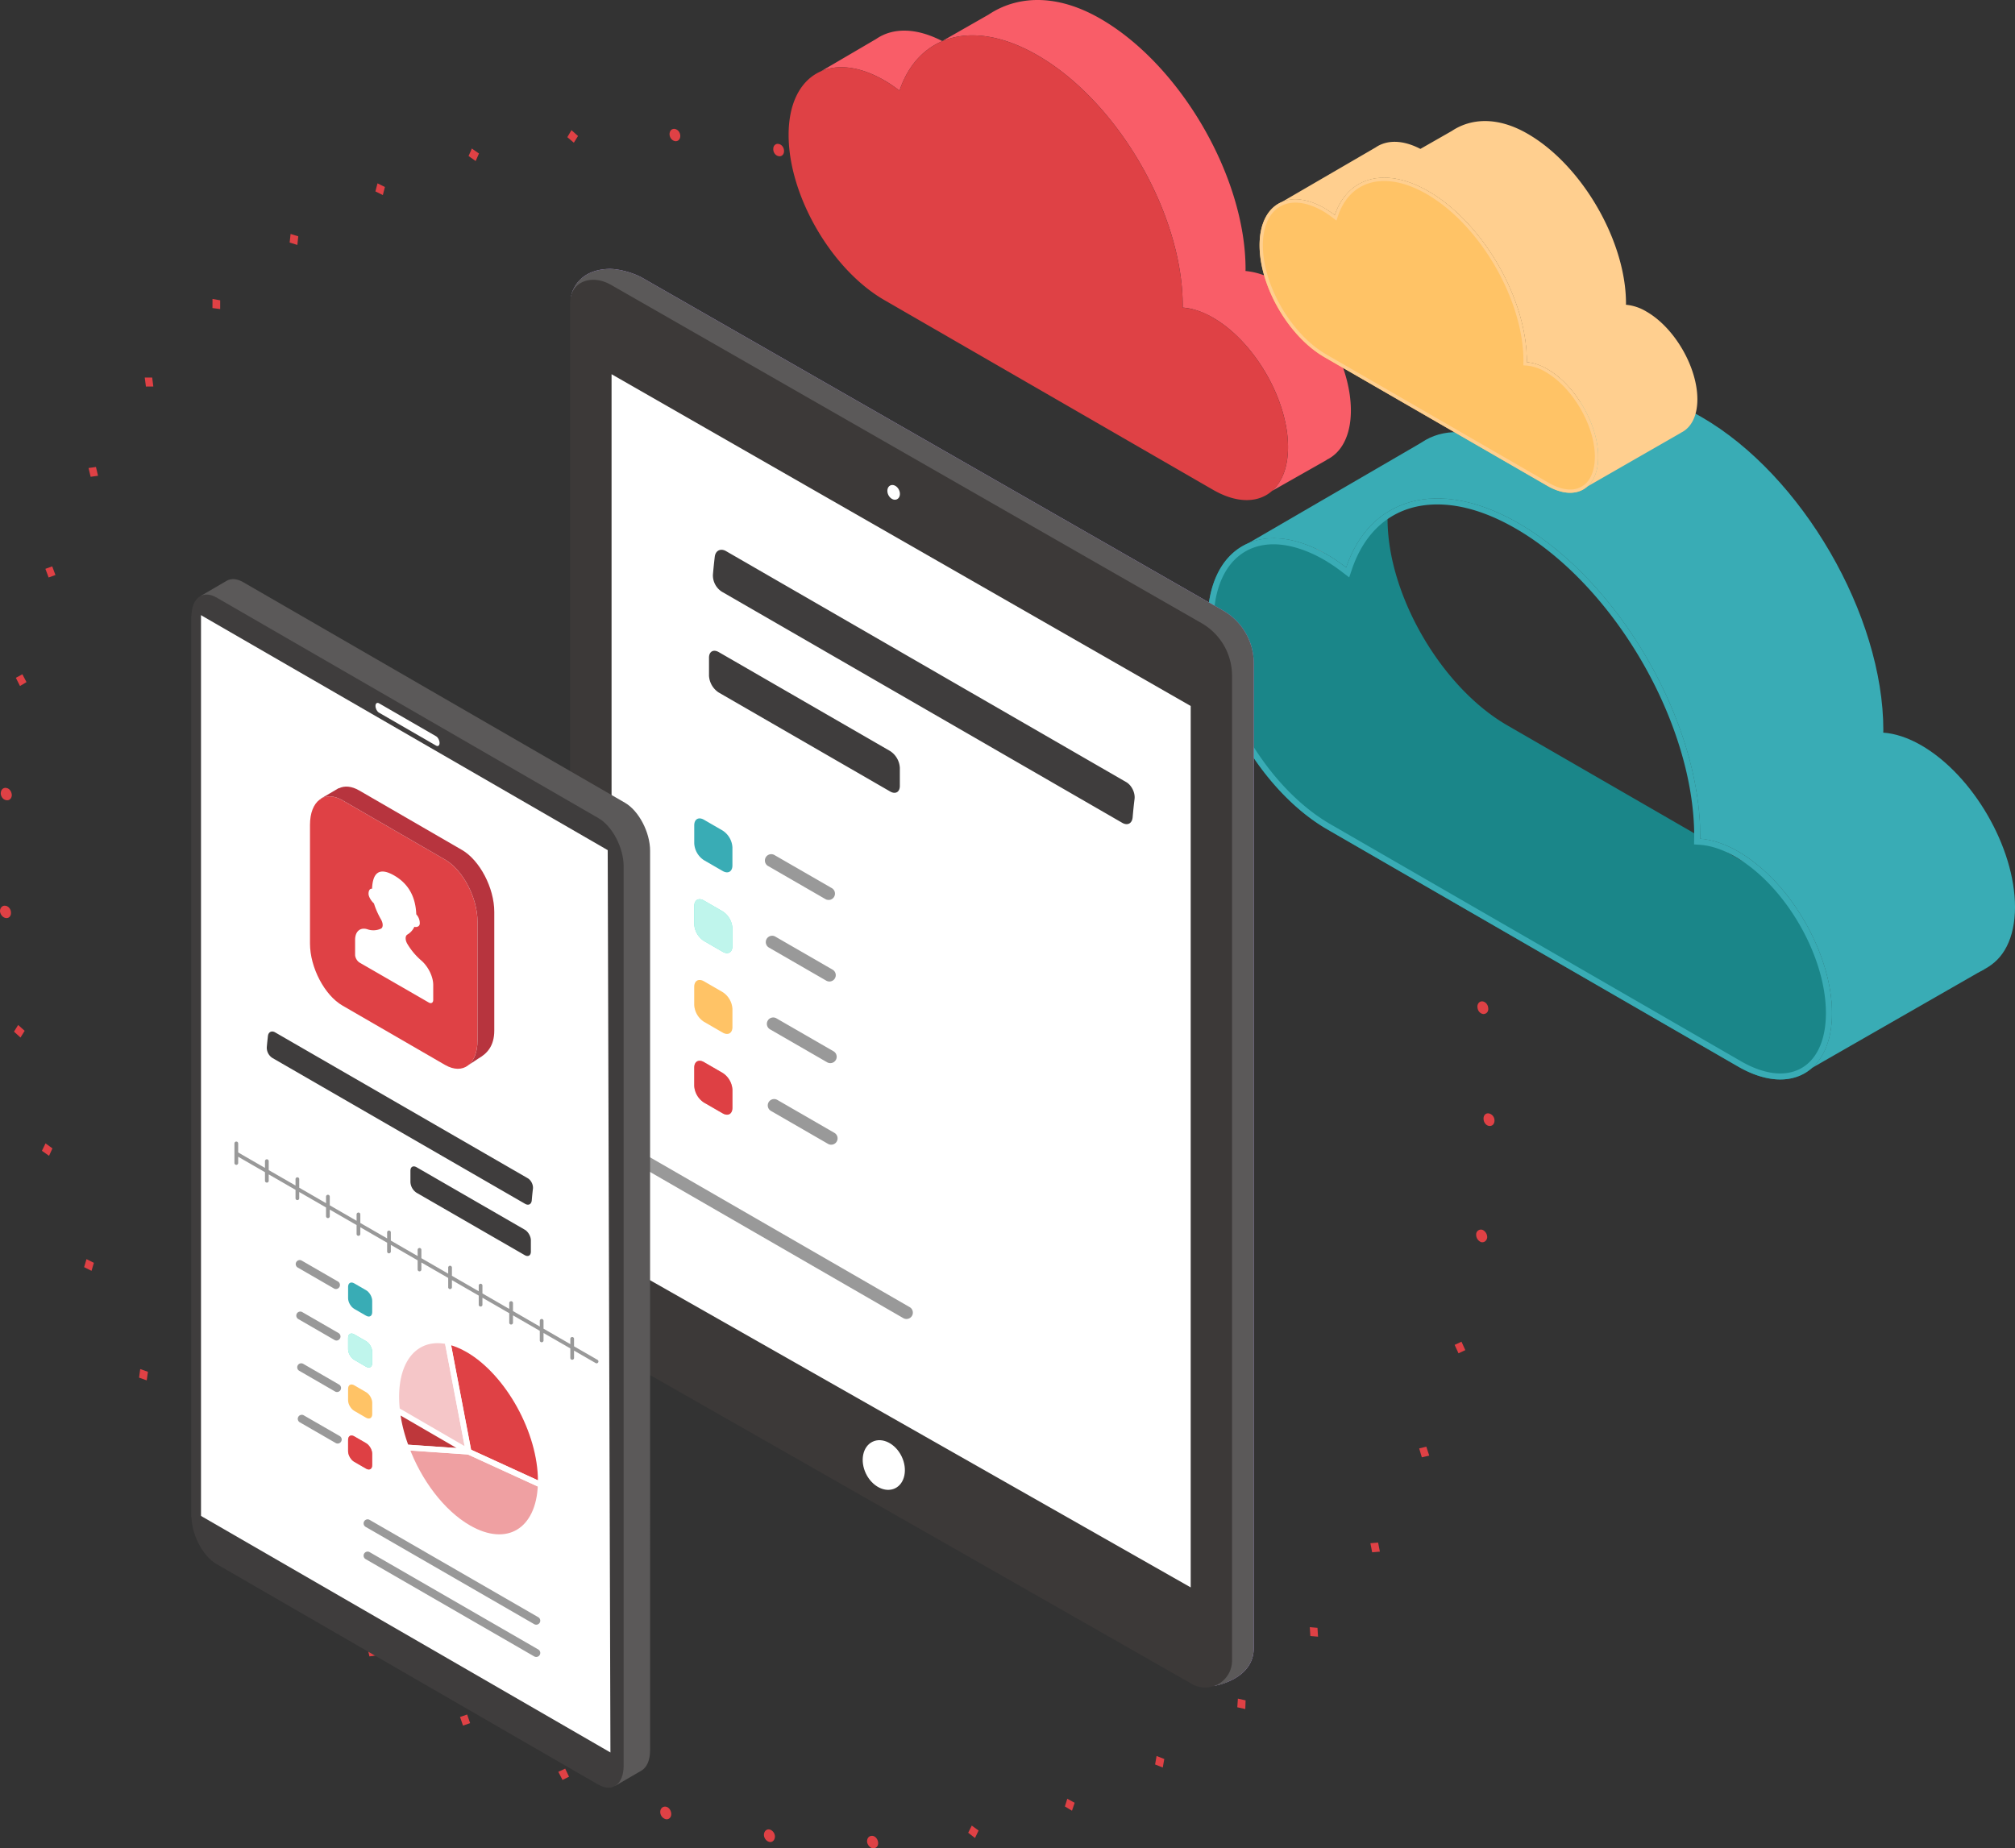
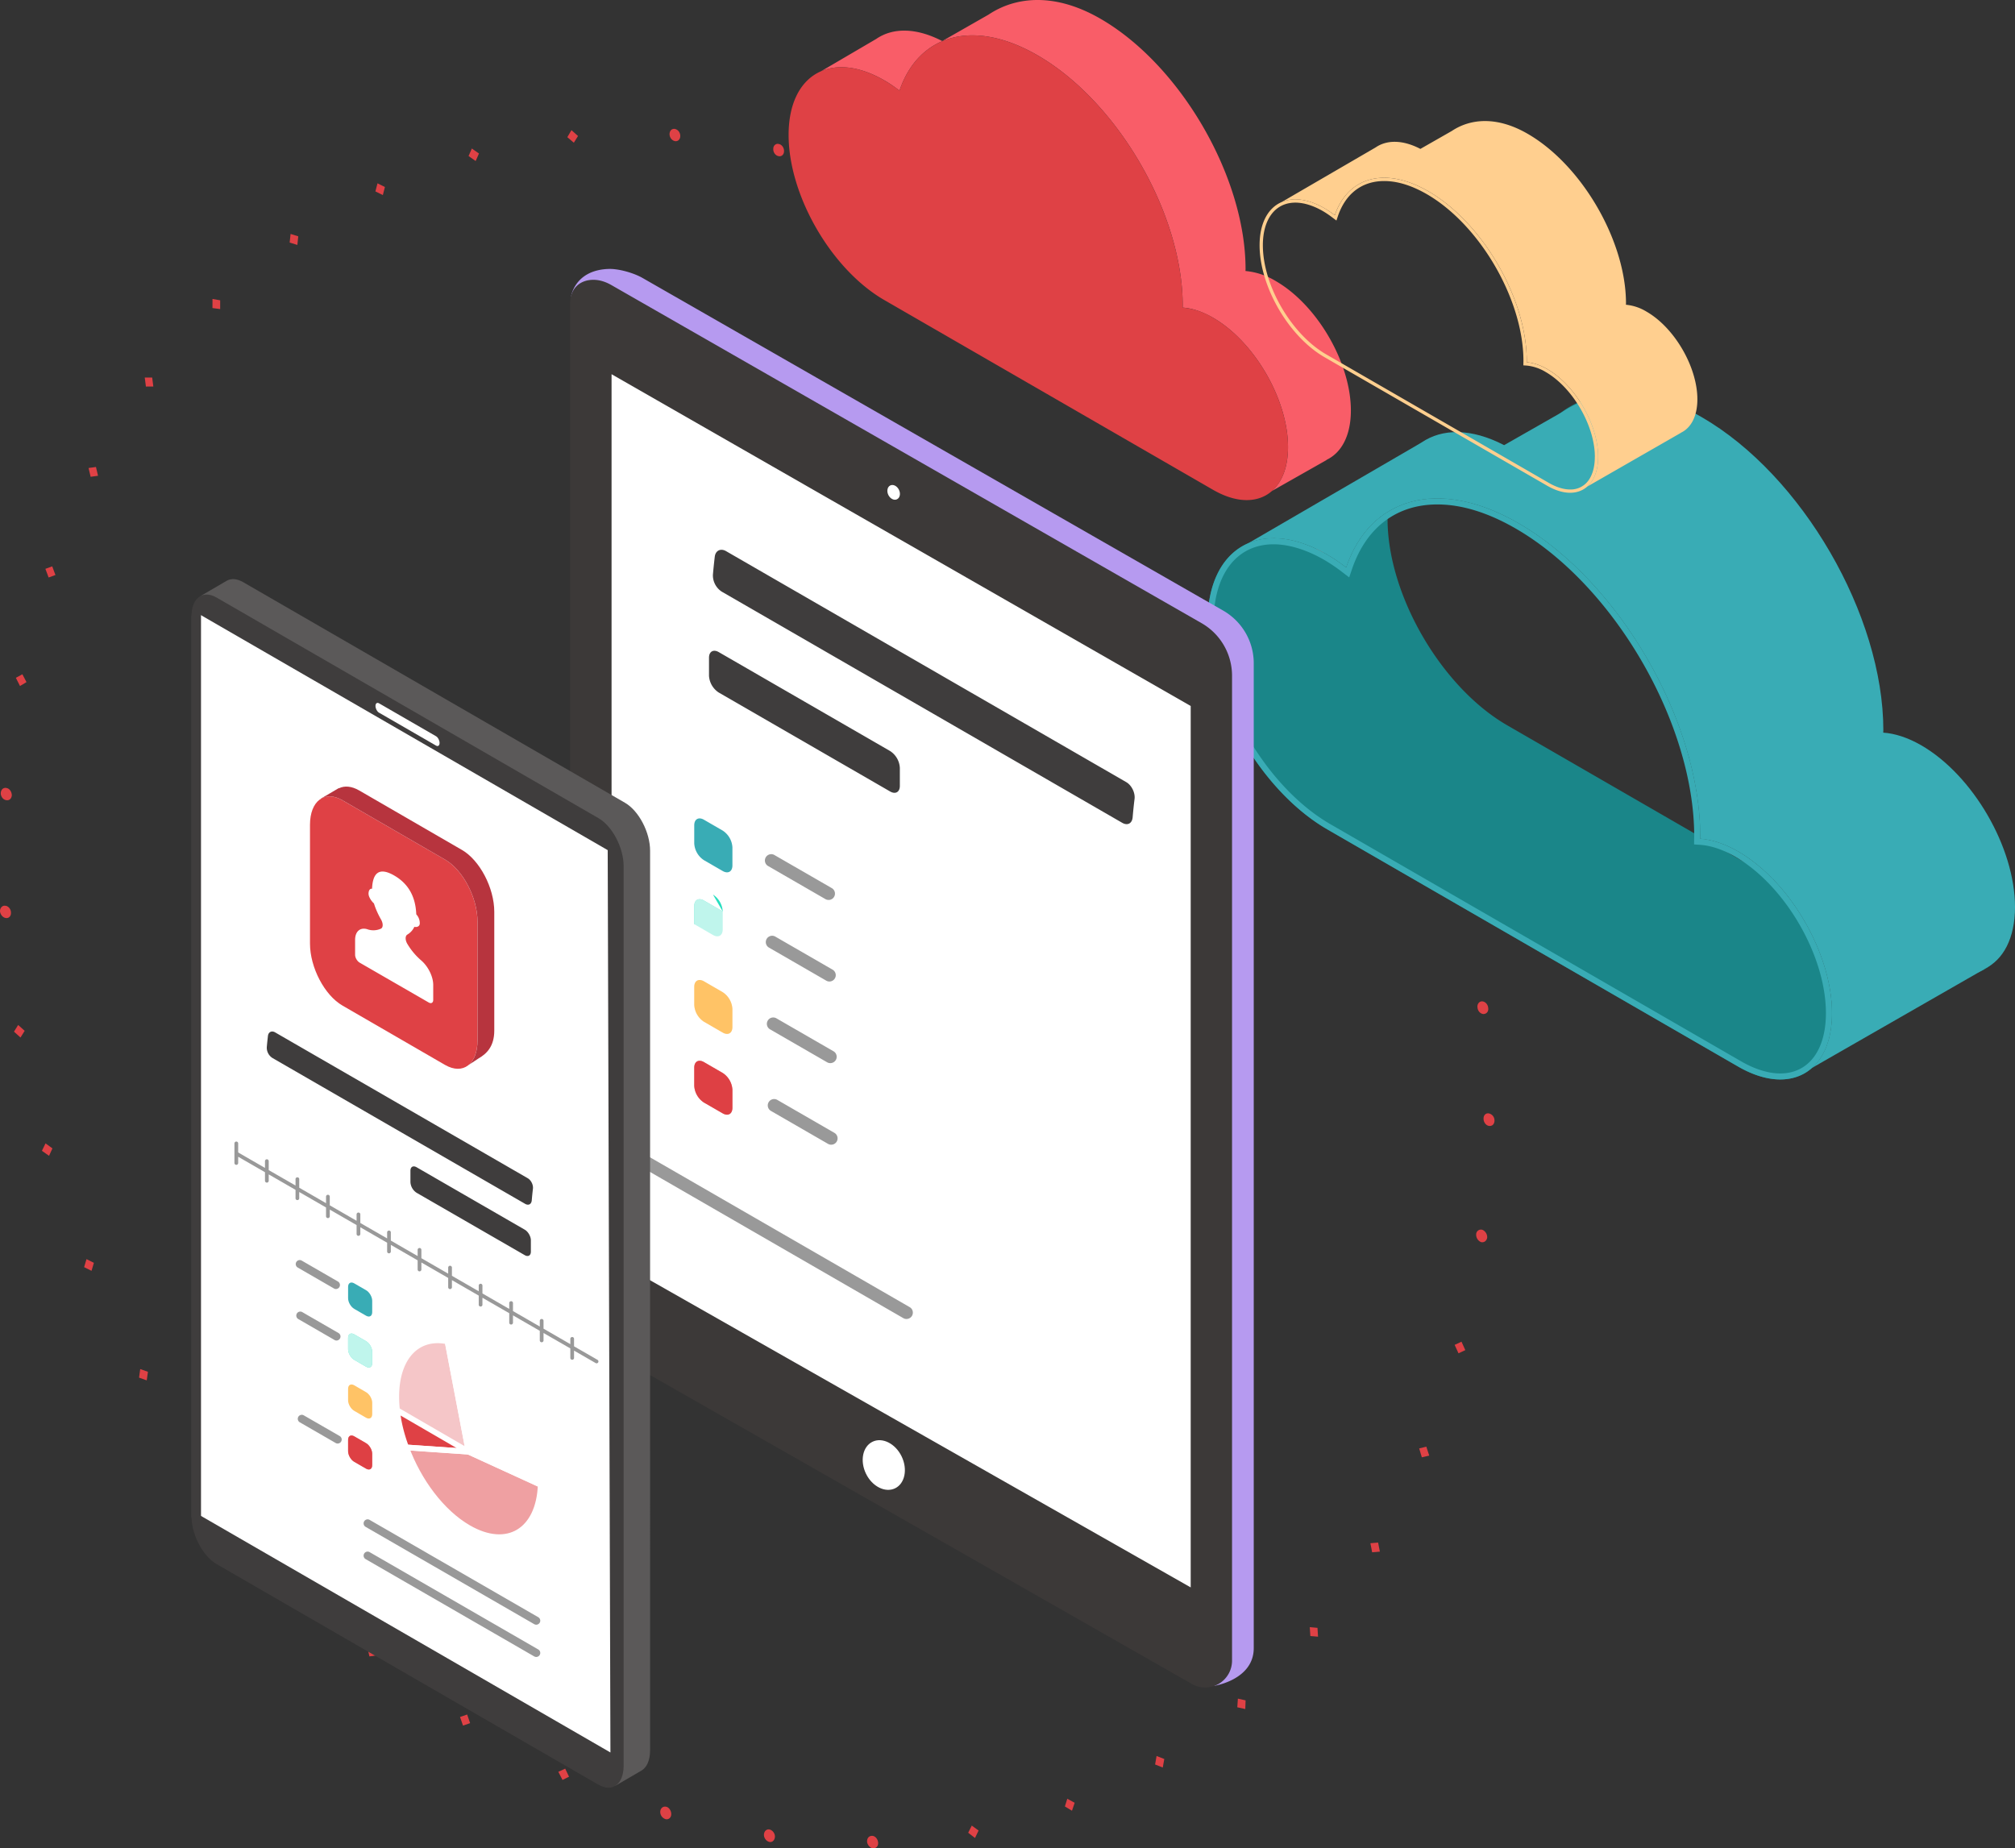
<svg xmlns="http://www.w3.org/2000/svg" xmlns:xlink="http://www.w3.org/1999/xlink" version="1.1" id="Layer_4" x="0" y="0" viewBox="0 0 51.716 47.442" style="enable-background:new 0 0 51.716 47.442" xml:space="preserve">
  <rect x="0" y="0" width="51.716" height="47.442" fill="#333333" stroke="none" />
  <style>.st1{fill:#df4145}.st3{fill:#39acb5}.st4{fill:#ffc366}.st5{fill:#ffcf8f}.st11{fill:#fff}.st24{fill:#3f3d3d}.st25{fill:#27debf}.st26{opacity:.7;fill:#fff}.st27{opacity:.15;fill:#ffc366}.st28{opacity:.5;fill:#df4145}.st29{opacity:.4}.st38{fill:none;stroke:#fff;stroke-width:.145;stroke-linecap:round;stroke-linejoin:round;stroke-miterlimit:10}</style>
  <switch>
    <g>
      <path class="st1" d="M38.213 28.579a.183.183 0 0 1 .144.18c0 .096-.061.154-.145.14-.076-.014-.137-.094-.136-.19 0-.086.06-.144.137-.13zM38.047 31.567c.076.031.13.118.122.204-.015.078-.076.125-.146.113a.129.129 0 0 1-.014-.003.206.206 0 0 1-.122-.204.122.122 0 0 1 .16-.11zM37.402 22.822l.091-.175.175.135-.099.182zM37.334 34.52l.176-.082.098.217-.175.081zM36.517 19.836l.077-.194.182.111-.069.195zM36.424 37.178l.183-.046.075.23-.19.044zM35.298 16.956l.046-.208.197.087-.046.208zM35.172 39.611l.198-.017.045.233-.198.017zM33.766 14.245l.015-.222.198.053-.015.222zM33.616 41.765l.198.018.014.227-.197-.017zM31.937 11.517l.198.026.015.228-.205-.028zM31.756 43.822l.015-.222.198.044-.008.223zM29.842 9.277h.198l.037.223-.198.008zM29.646 45.29l.038-.218.198.078-.039.218zM27.54 7.355l.19-.036.061.227-.183.037zM27.331 46.367l.061-.197.19.103-.069.204zM25.078 5.785l.175-.073.091.224-.183.063zM24.849 47.042l.092-.183.175.126-.092.192zM22.654 4.498a.2.2 0 0 1 .113.21c-.013.074-.067.113-.13.102a.15.15 0 0 1-.03-.008c-.076-.023-.129-.119-.113-.202.013-.074.068-.12.134-.11a.132.132 0 0 1 .026.008zM22.403 47.124c.065.011.12.077.133.156.015.09-.038.158-.114.161a.12.12 0 0 1-.027-.001c-.066-.012-.127-.08-.14-.158-.008-.088.038-.158.122-.16.008 0 .017 0 .026.002zM19.992 3.697c.076.014.137.103.13.188 0 .081-.062.137-.133.124a.103.103 0 0 1-.012-.003c-.077-.014-.137-.102-.13-.187 0-.082.062-.137.132-.125l.013.003zM19.745 46.958c.076.013.144.095.144.18 0 .087-.061.155-.137.141-.076-.013-.145-.095-.145-.181 0-.087.062-.154.138-.14zM17.322 3.31c.07.012.13.08.137.163.008.088-.046.156-.122.151-.005 0-.01 0-.014-.002-.07-.012-.13-.08-.138-.163-.007-.088.046-.156.122-.151l.015.001zM17.106 46.377c.076.022.129.118.121.203-.007.08-.068.127-.138.115a.194.194 0 0 1-.143-.2c.007-.08.068-.135.146-.121l.014.003zM14.561 3.521l.106-.18.168.15-.107.172zM14.33 45.478l.176-.081.098.207-.167.083zM12.026 4.005l.084-.193.183.128-.085.193z" />
      <path transform="rotate(-18.954 11.936 44.15)" class="st1" d="M11.84 44.033h.193v.234h-.193z" />
      <path class="st1" d="m9.635 4.913.054-.207.19.094-.053.207zM9.429 42.29l.19-.026.053.225-.19.027zM7.434 6.226l.024-.221.197.061-.023.221zM7.242 40.181l.198.009.022.221-.198-.001zM5.453 7.907l.001-.234.197.035v.225zM5.283 38.009l.001-.225.197.035v.225zM3.715 9.691h.191l.029.23-.19.001zM3.569 35.361l.03-.22.198.07-.031.22zM2.273 12.013l.19-.027.053.226-.19.026zM2.159 32.525l.061-.206.19.095-.061.205zM1.165 14.601l.175-.064.083.222-.175.064zM1.076 29.539l.092-.191.175.126v.009l-.084.184zM.407 17.398l.167-.091.106.201-.167.1zM.359 26.48l.107-.171.167.15-.107.172zM.173 20.228c.076.014.13.101.13.188-.008.087-.069.135-.139.123a.128.128 0 0 1-.014-.003c-.076-.014-.137-.102-.13-.188.008-.08.063-.136.14-.123a.18.18 0 0 1 .013.003zM.15 23.25c.07.013.132.09.131.172.008.088-.053.154-.13.141-.004 0-.008 0-.012-.002-.07-.012-.132-.09-.139-.172 0-.086.061-.153.137-.14l.013.002zM38.058 26.026c-.07-.012-.13-.08-.137-.163-.015-.09.046-.165.122-.16.005 0 .01 0 .015.002.07.012.13.081.137.163.015.09-.038.158-.122.16-.005 0-.01 0-.015-.002z" />
      <g id="IDS-Industry-SVG-11_00000165228981853790521600000017328078035362508192_">
        <path d="M34.671 10.536c0-1.22-.862-2.706-1.925-3.32a1.823 1.823 0 0 0-.78-.26l.002-.048c0-2.362-1.668-5.24-3.726-6.428-1.156-.667-2.162-.578-2.87-.105l-1.189.679C23.511.705 22.911.708 22.488 1l-1.417.83c.433-.189 1.002-.127 1.626.233.133.076.262.166.389.263.486-1.433 1.887-1.863 3.542-.907 2.058 1.188 3.727 4.066 3.727 6.428l-.002.048c.238.016.502.1.78.26 1.063.614 1.925 2.1 1.925 3.32 0 .516-.155.9-.414 1.128l1.403-.795-.002-.004c.385-.182.626-.623.626-1.268z" style="fill:#f95d68" />
        <path class="st1" d="M31.133 8.155a1.822 1.822 0 0 0-.78-.26l.002-.048c0-2.362-1.669-5.24-3.727-6.428-1.655-.956-3.056-.526-3.542.907a3.731 3.731 0 0 0-.39-.263c-1.356-.784-2.456-.157-2.456 1.4 0 1.558 1.1 3.455 2.457 4.239l8.436 4.87c1.063.614 1.925.122 1.925-1.097 0-1.22-.862-2.706-1.925-3.32z" />
        <path d="M44.611 21.854c-.347-.2-.677-.305-.975-.325l.002-.06c0-2.953-2.086-6.551-4.659-8.037-2.069-1.194-3.82-.657-4.428 1.134a4.653 4.653 0 0 0-.487-.329c-1.696-.98-3.072-.195-3.072 1.752 0 1.946 1.376 4.319 3.072 5.298l10.547 6.09c1.33.767 2.407.153 2.407-1.372 0-1.525-1.078-3.384-2.407-4.151zm7.027 1.481c0 1.525-1.077 2.14-2.407 1.372l-10.547-6.09c-1.696-.979-3.072-3.351-3.072-5.298s1.376-2.73 3.072-1.751c.166.096.328.208.487.329.608-1.79 2.36-2.329 4.429-1.134 2.573 1.486 4.659 5.084 4.659 8.036 0 .021-.003.04-.003.06.298.021.628.125.975.326 1.33.767 2.407 2.625 2.407 4.15z" style="fill:#1a8689" />
        <path class="st3" d="M51.716 23.28c0-1.524-1.077-3.382-2.406-4.15-.348-.2-.677-.304-.976-.325l.003-.06c0-2.953-2.086-6.55-4.66-8.037-1.444-.834-2.702-.722-3.587-.13l-1.486.848c-.84-.436-1.591-.433-2.12-.067l-4.452 2.588c.541-.237 1.253-.16 2.032.29.166.096.328.209.487.33.607-1.792 2.36-2.33 4.428-1.135 2.573 1.486 4.66 5.084 4.66 8.037l-.003.06c.298.02.628.124.975.325 1.33.767 2.407 2.626 2.407 4.15 0 .646-.194 1.127-.517 1.41l4.435-2.543-.002-.004c.48-.228.782-.78.782-1.586z" />
        <path class="st3" d="M47.018 26.005c0 1.525-1.078 2.139-2.407 1.372l-10.547-6.09c-1.696-.98-3.072-3.352-3.072-5.298 0-1.947 1.376-2.731 3.072-1.752.166.096.328.209.487.33.607-1.792 2.36-2.33 4.428-1.135 2.573 1.486 4.66 5.084 4.66 8.037l-.003.06c.298.02.628.124.975.325 1.33.767 2.407 2.626 2.407 4.15zm-.155 0c0-1.474-1.045-3.275-2.33-4.017-.316-.182-.621-.285-.908-.304l-.146-.01.002-.146.001-.038.001-.021c0-2.899-2.055-6.444-4.581-7.902-.71-.41-1.387-.619-2.011-.619-1.05 0-1.829.593-2.194 1.668l-.069.204-.171-.13a4.459 4.459 0 0 0-.47-.319c-.455-.262-.905-.4-1.302-.4-.948 0-1.538.773-1.538 2.018 0 1.894 1.343 4.21 2.995 5.164l10.547 6.09c.35.202.697.31 1.002.31.344 0 .634-.135.838-.39.218-.272.334-.672.334-1.158z" />
        <g>
-           <path class="st4" d="M39.712 9.475a1.235 1.235 0 0 0-.529-.176l.002-.033c0-1.6-1.131-3.551-2.526-4.357-1.122-.647-2.072-.356-2.401.615a2.522 2.522 0 0 0-.264-.178c-.92-.531-1.666-.106-1.666.95 0 1.055.746 2.34 1.666 2.872l5.718 3.301c.72.416 1.305.083 1.305-.744 0-.826-.584-1.834-1.305-2.25z" />
          <path class="st5" d="M43.564 10.249c0-.827-.584-1.835-1.305-2.25a1.235 1.235 0 0 0-.529-.177l.002-.033c0-1.6-1.13-3.551-2.526-4.356-.783-.453-1.465-.392-1.945-.071l-.806.46c-.455-.237-.862-.235-1.15-.037l-2.413 1.403c.294-.128.68-.086 1.102.158.09.052.178.113.264.178.33-.97 1.279-1.262 2.4-.615 1.396.806 2.527 2.756 2.527 4.357l-.002.033c.162.01.34.067.53.176.72.416 1.304 1.424 1.304 2.25 0 .35-.105.611-.28.765l2.404-1.38-.001-.002c.26-.123.424-.422.424-.86z" />
          <path class="st5" d="M41.017 11.725c0 .827-.584 1.16-1.305.744l-5.718-3.301c-.92-.531-1.666-1.817-1.666-2.873 0-1.055.746-1.48 1.666-.95.09.053.178.114.264.18.33-.972 1.279-1.263 2.4-.616 1.396.806 2.527 2.756 2.527 4.357l-.002.033c.162.01.34.067.53.176.72.416 1.304 1.424 1.304 2.25zm-.084 0c0-.798-.567-1.775-1.263-2.177a1.152 1.152 0 0 0-.492-.165l-.08-.005.001-.08.001-.02v-.012c0-1.571-1.114-3.493-2.483-4.284-.386-.222-.752-.335-1.09-.335-.57 0-.992.321-1.19.904l-.037.11-.093-.07a2.417 2.417 0 0 0-.255-.173c-.247-.142-.49-.217-.706-.217-.514 0-.834.42-.834 1.094 0 1.027.729 2.283 1.624 2.8l5.718 3.301c.19.11.378.168.544.168a.561.561 0 0 0 .454-.21c.118-.148.18-.365.18-.629z" />
        </g>
      </g>
      <path style="fill:none" d="M18.5 2.235h24.4v24.053H18.5z" />
      <g>
        <path d="m16.488 7.133 14.908 8.541c.483.278.782.792.782 1.35v25.279c0 .814-1.012.968-1.012.968l-.003-.36c-.006-.003-.012-.005-.017-.009l-15.03-8.569a1.835 1.835 0 0 1-.925-1.594V7.404l-.534.207s.091-.68.965-.708c.258-.008.641.102.866.23z" style="fill:#b69af0" />
        <defs>
-           <path id="SVGID_00000070836195092302555130000013643959888197266574_" d="m16.488 7.133 14.908 8.541c.483.278.782.792.782 1.35v25.279c0 .814-1.012.968-1.012.968l-.003-.36c-.006-.003-.012-.005-.017-.009l-15.03-8.569a1.835 1.835 0 0 1-.925-1.594V7.404l-.534.207s.091-.68.965-.708c.258-.008.641.102.866.23z" />
-         </defs>
+           </defs>
        <use xlink:href="#SVGID_00000070836195092302555130000013643959888197266574_" style="overflow:visible;fill:#5b5959" />
        <clipPath id="SVGID_00000083795971622958614010000000514611783509727394_">
          <use xlink:href="#SVGID_00000070836195092302555130000013643959888197266574_" style="overflow:visible" />
        </clipPath>
        <path style="clip-path:url(#SVGID_00000083795971622958614010000000514611783509727394_);fill:#5b5959" d="m16.071 7.392 14.908 8.541c.484.277.782.792.782 1.35v25.279c0 .814-1.012.968-1.012.968l-.003-.36c-.005-.004-.011-.006-.017-.009L15.7 34.592a1.835 1.835 0 0 1-.926-1.594V7.663l-.081.764s-.335-1.334.539-1.361c.258-.008.615.197.839.326z" />
        <path d="m30.59 43.223-15.03-8.569a1.835 1.835 0 0 1-.926-1.594V7.78c0-.386.268-.62.648-.596.146.01.286.062.413.135l15.144 8.676c.484.277.782.792.782 1.35v25.279a.69.69 0 0 1-1.032.6z" style="fill:#3c3938" />
        <path style="fill:#fe93a6" d="M31.902 42.855v-.001" />
        <path class="st11" d="M30.56 18.407v22.338l-14.864-8.446V9.605l14.864 8.516zM23.14 37.381c.16.33.086.697-.166.82-.253.123-.588-.045-.748-.374-.16-.33-.086-.696.166-.82s.588.045.748.374zM23.072 12.572c.048.098.026.207-.05.243-.075.037-.174-.013-.222-.11-.048-.099-.026-.208.05-.245.075-.036.174.014.222.112z" />
        <g>
          <path class="st24" d="M29.119 20.505c-.02.162-.036.32-.049.472-.013.158-.13.222-.267.143l-10.276-5.932a.5.5 0 0 1-.23-.43c.013-.158.03-.315.048-.47.02-.158.151-.221.289-.142l10.273 5.93c.137.08.231.272.212.43zM23.095 19.71v.461c0 .16-.112.224-.25.144l-4.399-2.54a.55.55 0 0 1-.249-.43v-.463c0-.159.112-.223.25-.144l4.399 2.54a.55.55 0 0 1 .249.431z" />
          <path class="st3" d="m18.548 21.319-.48-.278c-.139-.08-.25-.015-.25.144v.462a.55.55 0 0 0 .249.432l.481.278c.138.079.25.015.25-.144v-.462a.55.55 0 0 0-.25-.432z" />
-           <path class="st25" d="m18.548 23.393-.48-.278c-.139-.08-.25-.015-.25.144v.462a.55.55 0 0 0 .249.431l.481.278c.138.08.25.015.25-.144v-.462a.55.55 0 0 0-.25-.431z" />
+           <path class="st25" d="m18.548 23.393-.48-.278c-.139-.08-.25-.015-.25.144v.462l.481.278c.138.08.25.015.25-.144v-.462a.55.55 0 0 0-.25-.431z" />
          <path class="st26" d="m18.548 23.393-.48-.278c-.139-.08-.25-.015-.25.144v.462a.55.55 0 0 0 .249.431l.481.278c.138.08.25.015.25-.144v-.462a.55.55 0 0 0-.25-.431z" />
          <path class="st4" d="m18.548 25.466-.48-.278c-.139-.079-.25-.015-.25.144v.462a.55.55 0 0 0 .249.432l.481.278c.138.08.25.015.25-.144v-.462a.55.55 0 0 0-.25-.432z" />
          <path class="st27" d="m18.548 25.466-.48-.278c-.139-.079-.25-.015-.25.144v.462a.55.55 0 0 0 .249.432l.481.278c.138.08.25.015.25-.144v-.462a.55.55 0 0 0-.25-.432z" />
          <path class="st1" d="m18.548 27.54-.48-.278c-.139-.08-.25-.015-.25.144v.462a.55.55 0 0 0 .249.432l.481.277c.138.08.25.015.25-.144v-.462a.55.55 0 0 0-.25-.431z" />
          <path class="st28" d="m18.548 27.54-.48-.278c-.139-.08-.25-.015-.25.144v.462a.55.55 0 0 0 .249.432l.481.277c.138.08.25.015.25-.144v-.462a.55.55 0 0 0-.25-.431z" />
          <g>
            <path class="st29" d="M21.265 23.1a.163.163 0 0 0 .082-.305l-1.465-.845a.163.163 0 1 0-.163.282l1.464.845a.162.162 0 0 0 .082.022z" />
          </g>
          <g>
            <path class="st29" d="M21.287 25.193a.163.163 0 0 0 .082-.304l-1.464-.845a.163.163 0 1 0-.163.282l1.464.845a.162.162 0 0 0 .081.022z" />
          </g>
          <g>
            <path class="st29" d="M21.31 27.288a.163.163 0 0 0 .081-.305l-1.464-.845a.163.163 0 0 0-.163.283l1.464.845a.162.162 0 0 0 .082.022z" />
          </g>
          <g>
            <path class="st29" d="M21.332 29.382a.163.163 0 0 0 .082-.305l-1.464-.845a.163.163 0 0 0-.163.283l1.464.845a.165.165 0 0 0 .081.022z" />
          </g>
          <g>
            <path class="st29" d="M23.264 33.855a.163.163 0 0 0 .082-.305l-6.857-3.957a.163.163 0 0 0-.163.282l6.857 3.958a.163.163 0 0 0 .081.022z" />
          </g>
        </g>
        <g id="_x3C_Powtarzanie_lustrzane_x3E__00000163777350426002981350000006090277756143963566_">
          <defs>
            <path id="SVGID_00000106834349408357177310000001524043972677088388_" d="M4.914 14.865h11.772v31.023H4.914z" />
          </defs>
          <clipPath id="SVGID_00000137109210380192096540000007600465618850606736_">
            <use xlink:href="#SVGID_00000106834349408357177310000001524043972677088388_" style="overflow:visible" />
          </clipPath>
          <g style="clip-path:url(#SVGID_00000137109210380192096540000007600465618850606736_)">
            <path d="m16.04 20.605-9.8-5.663c-.159-.091-.303-.099-.416-.038l-.665.388.435.263v22.963c0 .475.289 1.027.645 1.233l9.687 5.597-.138.492.67-.39c.139-.078.227-.261.227-.524V21.838c0-.475-.289-1.027-.645-1.233z" style="fill:#5b5959" />
            <path class="st24" d="m15.36 45.81-9.8-5.663c-.357-.206-.646-.758-.646-1.233V15.826c0-.476.289-.694.645-.488L15.36 21c.357.206.646.758.646 1.233v23.088c0 .475-.289.694-.645.488z" />
            <path class="st11" d="M15.667 44.982 5.037 38.84l.035-23.1 10.525 6.081z" />
            <path class="st24" d="m5.159 39.16-.245-.216V15.809l.245-.305z" />
            <path class="st11" d="m11.192 19.138-1.465-.846c-.05-.028-.09-.105-.09-.172 0-.066.04-.096.09-.068l1.465.846c.05.029.09.106.09.172 0 .067-.04.097-.09.068z" />
            <g>
              <path class="st1" d="M11.422 22.064 8.79 20.542c-.46-.266-.834.016-.834.63v3.047c0 .613.373 1.326.834 1.592l2.632 1.523c.46.265.833-.017.833-.63v-3.047c0-.614-.373-1.327-.833-1.593z" />
              <path d="M11.851 21.813 9.22 20.29c-.197-.114-.378-.127-.52-.057l-.005-.004-.455.267.001.006c.147-.088.339-.082.55.04l2.632 1.522c.46.266.833.979.833 1.593v3.047c0 .298-.088.517-.232.634l.254-.168c.214-.122.408-.312.408-.718v-3.047c0-.614-.373-1.327-.834-1.592z" style="fill:#b7343e" />
              <path class="st11" d="M10.807 24.649a1.715 1.715 0 0 1-.353-.423c-.058-.098-.056-.204 0-.237a.451.451 0 0 0 .181-.2c.062.016.139-.007.139-.091a.336.336 0 0 0-.09-.229c-.015-.37-.141-.751-.567-.997-.427-.246-.553-.012-.568.341-.051-.011-.09.04-.09.126 0 .085.077.196.139.25.042.14.107.282.18.41.057.098.06.206 0 .237a.465.465 0 0 1-.352.015c-.18-.054-.312.054-.312.274v.382c0 .074.052.164.117.202l1.771 1.022c.065.038.117.008.117-.066v-.382c0-.22-.133-.482-.312-.634z" />
            </g>
            <g>
              <path class="st24" d="M13.678 30.513a7.456 7.456 0 0 0-.03.297c-.009.1-.083.14-.17.09l-6.486-3.744a.315.315 0 0 1-.145-.272c.008-.1.019-.198.03-.296.013-.1.096-.14.183-.09l6.484 3.744c.087.05.146.171.134.27zM13.625 31.835v.292c0 .1-.07.14-.157.09l-2.777-1.602a.348.348 0 0 1-.157-.273v-.292c0-.1.07-.14.157-.09l2.777 1.603c.087.05.157.172.157.272z" />
              <path class="st29" d="M6.065 29.301c.027 0 .048.022.048.048v.232l.688.397v-.174a.048.048 0 0 1 .096 0v.23l.688.396v-.17a.048.048 0 0 1 .095 0v.226l.688.397v-.168a.048.048 0 0 1 .096 0v.223l.688.397v-.164a.048.048 0 0 1 .096 0v.22l.688.396v-.16a.048.048 0 0 1 .095 0v.216l.688.397v-.159a.048.048 0 0 1 .096 0v.214l.688.397v-.155a.048.048 0 0 1 .096 0v.21l.688.397v-.152a.048.048 0 0 1 .095 0v.208l.688.397v-.15a.048.048 0 0 1 .096 0v.205l.688.397v-.146a.048.048 0 0 1 .096 0v.201l.688.397v-.142a.048.048 0 0 1 .095 0v.198l.597.344a.048.048 0 1 1-.047.083l-.55-.317v.194a.048.048 0 0 1-.095 0v-.25l-.688-.396v.19a.048.048 0 0 1-.096 0v-.246l-.688-.397v.188a.048.048 0 0 1-.096 0v-.243l-.688-.397v.185a.048.048 0 0 1-.095 0v-.24l-.688-.397v.182a.048.048 0 0 1-.096 0v-.238l-.688-.397v.18a.048.048 0 0 1-.096 0v-.235l-.688-.397v.176a.048.048 0 0 1-.095 0v-.231l-.688-.397v.172a.048.048 0 0 1-.096 0v-.228l-.688-.397v.17a.048.048 0 0 1-.096 0v-.225l-.688-.397v.167a.048.048 0 0 1-.095 0v-.222l-.688-.397v.163a.048.048 0 0 1-.096 0v-.219l-.688-.397v.16a.048.048 0 0 1-.096 0v-.502c0-.026.022-.048.048-.048z" />
-               <path class="st1" d="M11.486 34.431c.17.037.351.108.539.218 1.024.602 1.854 2.107 1.854 3.362 0 .034 0 .066-.002.098l-1.85-.847-.541-2.83z" />
              <path class="st1" d="m11.486 34.431.54 2.83-1.835-1.064a3.036 3.036 0 0 1-.02-.343c0-1.033.553-1.582 1.315-1.423zM10.424 37.151c-.118-.315-.2-.64-.233-.954l1.835 1.065-1.602-.11z" />
              <path class="st1" d="M13.877 38.109c-.042 1.187-.856 1.682-1.852 1.107-.685-.395-1.282-1.197-1.601-2.065l1.602.11 1.851.848z" />
              <path class="st26" d="m11.486 34.431.54 2.83-1.835-1.064a3.036 3.036 0 0 1-.02-.343c0-1.033.553-1.582 1.315-1.423z" />
-               <path d="M10.424 37.151c-.118-.315-.2-.64-.233-.954l1.835 1.065-1.602-.11z" style="opacity:.15" />
              <path d="M13.877 38.109c-.042 1.187-.856 1.682-1.852 1.107-.685-.395-1.282-1.197-1.601-2.065l1.602.11 1.851.848z" style="opacity:.5;fill:#fff" />
              <g>
                <path class="st38" d="M11.486 34.431c.17.037.351.108.539.218 1.024.602 1.854 2.107 1.854 3.362 0 .034 0 .066-.002.098l-1.85-.847-.541-2.83z" />
                <path class="st38" d="m11.486 34.431.54 2.83-1.835-1.064a3.036 3.036 0 0 1-.02-.343c0-1.033.553-1.582 1.315-1.423zM10.424 37.151c-.118-.315-.2-.64-.233-.954l1.835 1.065-1.602-.11z" />
                <path class="st38" d="M13.877 38.109c-.042 1.187-.856 1.682-1.852 1.107-.685-.395-1.282-1.197-1.601-2.065l1.602.11 1.851.848z" />
              </g>
              <g>
                <path class="st3" d="m9.395 33.116-.303-.175c-.087-.05-.158-.01-.158.09v.292c0 .1.07.222.158.273l.303.175c.087.05.158.01.158-.091v-.292c0-.1-.07-.222-.158-.272z" />
                <path class="st25" d="m9.395 34.425-.303-.175c-.087-.05-.158-.01-.158.09v.292c0 .1.07.222.158.272l.303.176c.087.05.158.01.158-.091v-.292c0-.1-.07-.222-.158-.272z" />
                <path class="st26" d="m9.395 34.425-.303-.175c-.087-.05-.158-.01-.158.09v.292c0 .1.07.222.158.272l.303.176c.087.05.158.01.158-.091v-.292c0-.1-.07-.222-.158-.272z" />
                <path class="st4" d="m9.395 35.734-.303-.176c-.087-.05-.158-.01-.158.091v.292c0 .1.07.222.158.272l.303.176c.087.05.158.009.158-.091v-.292c0-.1-.07-.222-.158-.272z" />
                <path class="st27" d="m9.395 35.734-.303-.176c-.087-.05-.158-.01-.158.091v.292c0 .1.07.222.158.272l.303.176c.087.05.158.009.158-.091v-.292c0-.1-.07-.222-.158-.272z" />
                <g>
                  <path class="st1" d="m9.395 37.042-.303-.175c-.087-.05-.158-.01-.158.091v.292c0 .1.07.222.158.272l.303.175c.087.05.158.01.158-.09v-.292c0-.1-.07-.222-.158-.273z" />
                  <path class="st28" d="m9.395 37.042-.303-.175c-.087-.05-.158-.01-.158.091v.292c0 .1.07.222.158.272l.303.175c.087.05.158.01.158-.09v-.292c0-.1-.07-.222-.158-.273z" />
                </g>
              </g>
              <g>
                <path class="st29" d="M8.622 33.086a.103.103 0 0 0 .052-.192l-.924-.534a.103.103 0 1 0-.103.178l.924.534c.016.01.034.014.051.014z" />
              </g>
              <g>
                <path class="st29" d="M8.636 34.408a.103.103 0 0 0 .052-.192l-.924-.534a.103.103 0 1 0-.103.178l.924.534c.016.01.034.014.051.014z" />
              </g>
              <g>
-                 <path class="st29" d="M8.65 35.73a.103.103 0 0 0 .052-.192l-.924-.534a.103.103 0 0 0-.103.178l.924.534c.016.01.034.014.052.014z" />
-               </g>
+                 </g>
              <g>
                <path class="st29" d="M8.665 37.052a.103.103 0 0 0 .052-.193l-.925-.533a.103.103 0 0 0-.103.178l.925.534c.016.01.034.014.051.014z" />
              </g>
              <g>
                <path class="st29" d="M13.763 41.702a.103.103 0 0 0 .052-.192l-4.328-2.498a.103.103 0 0 0-.103.179l4.328 2.498c.016.009.034.013.051.013zM13.763 42.53a.103.103 0 0 0 .052-.192L9.487 39.84a.103.103 0 1 0-.103.179l4.328 2.498c.016.009.034.013.051.013z" />
              </g>
            </g>
          </g>
        </g>
      </g>
    </g>
  </switch>
</svg>